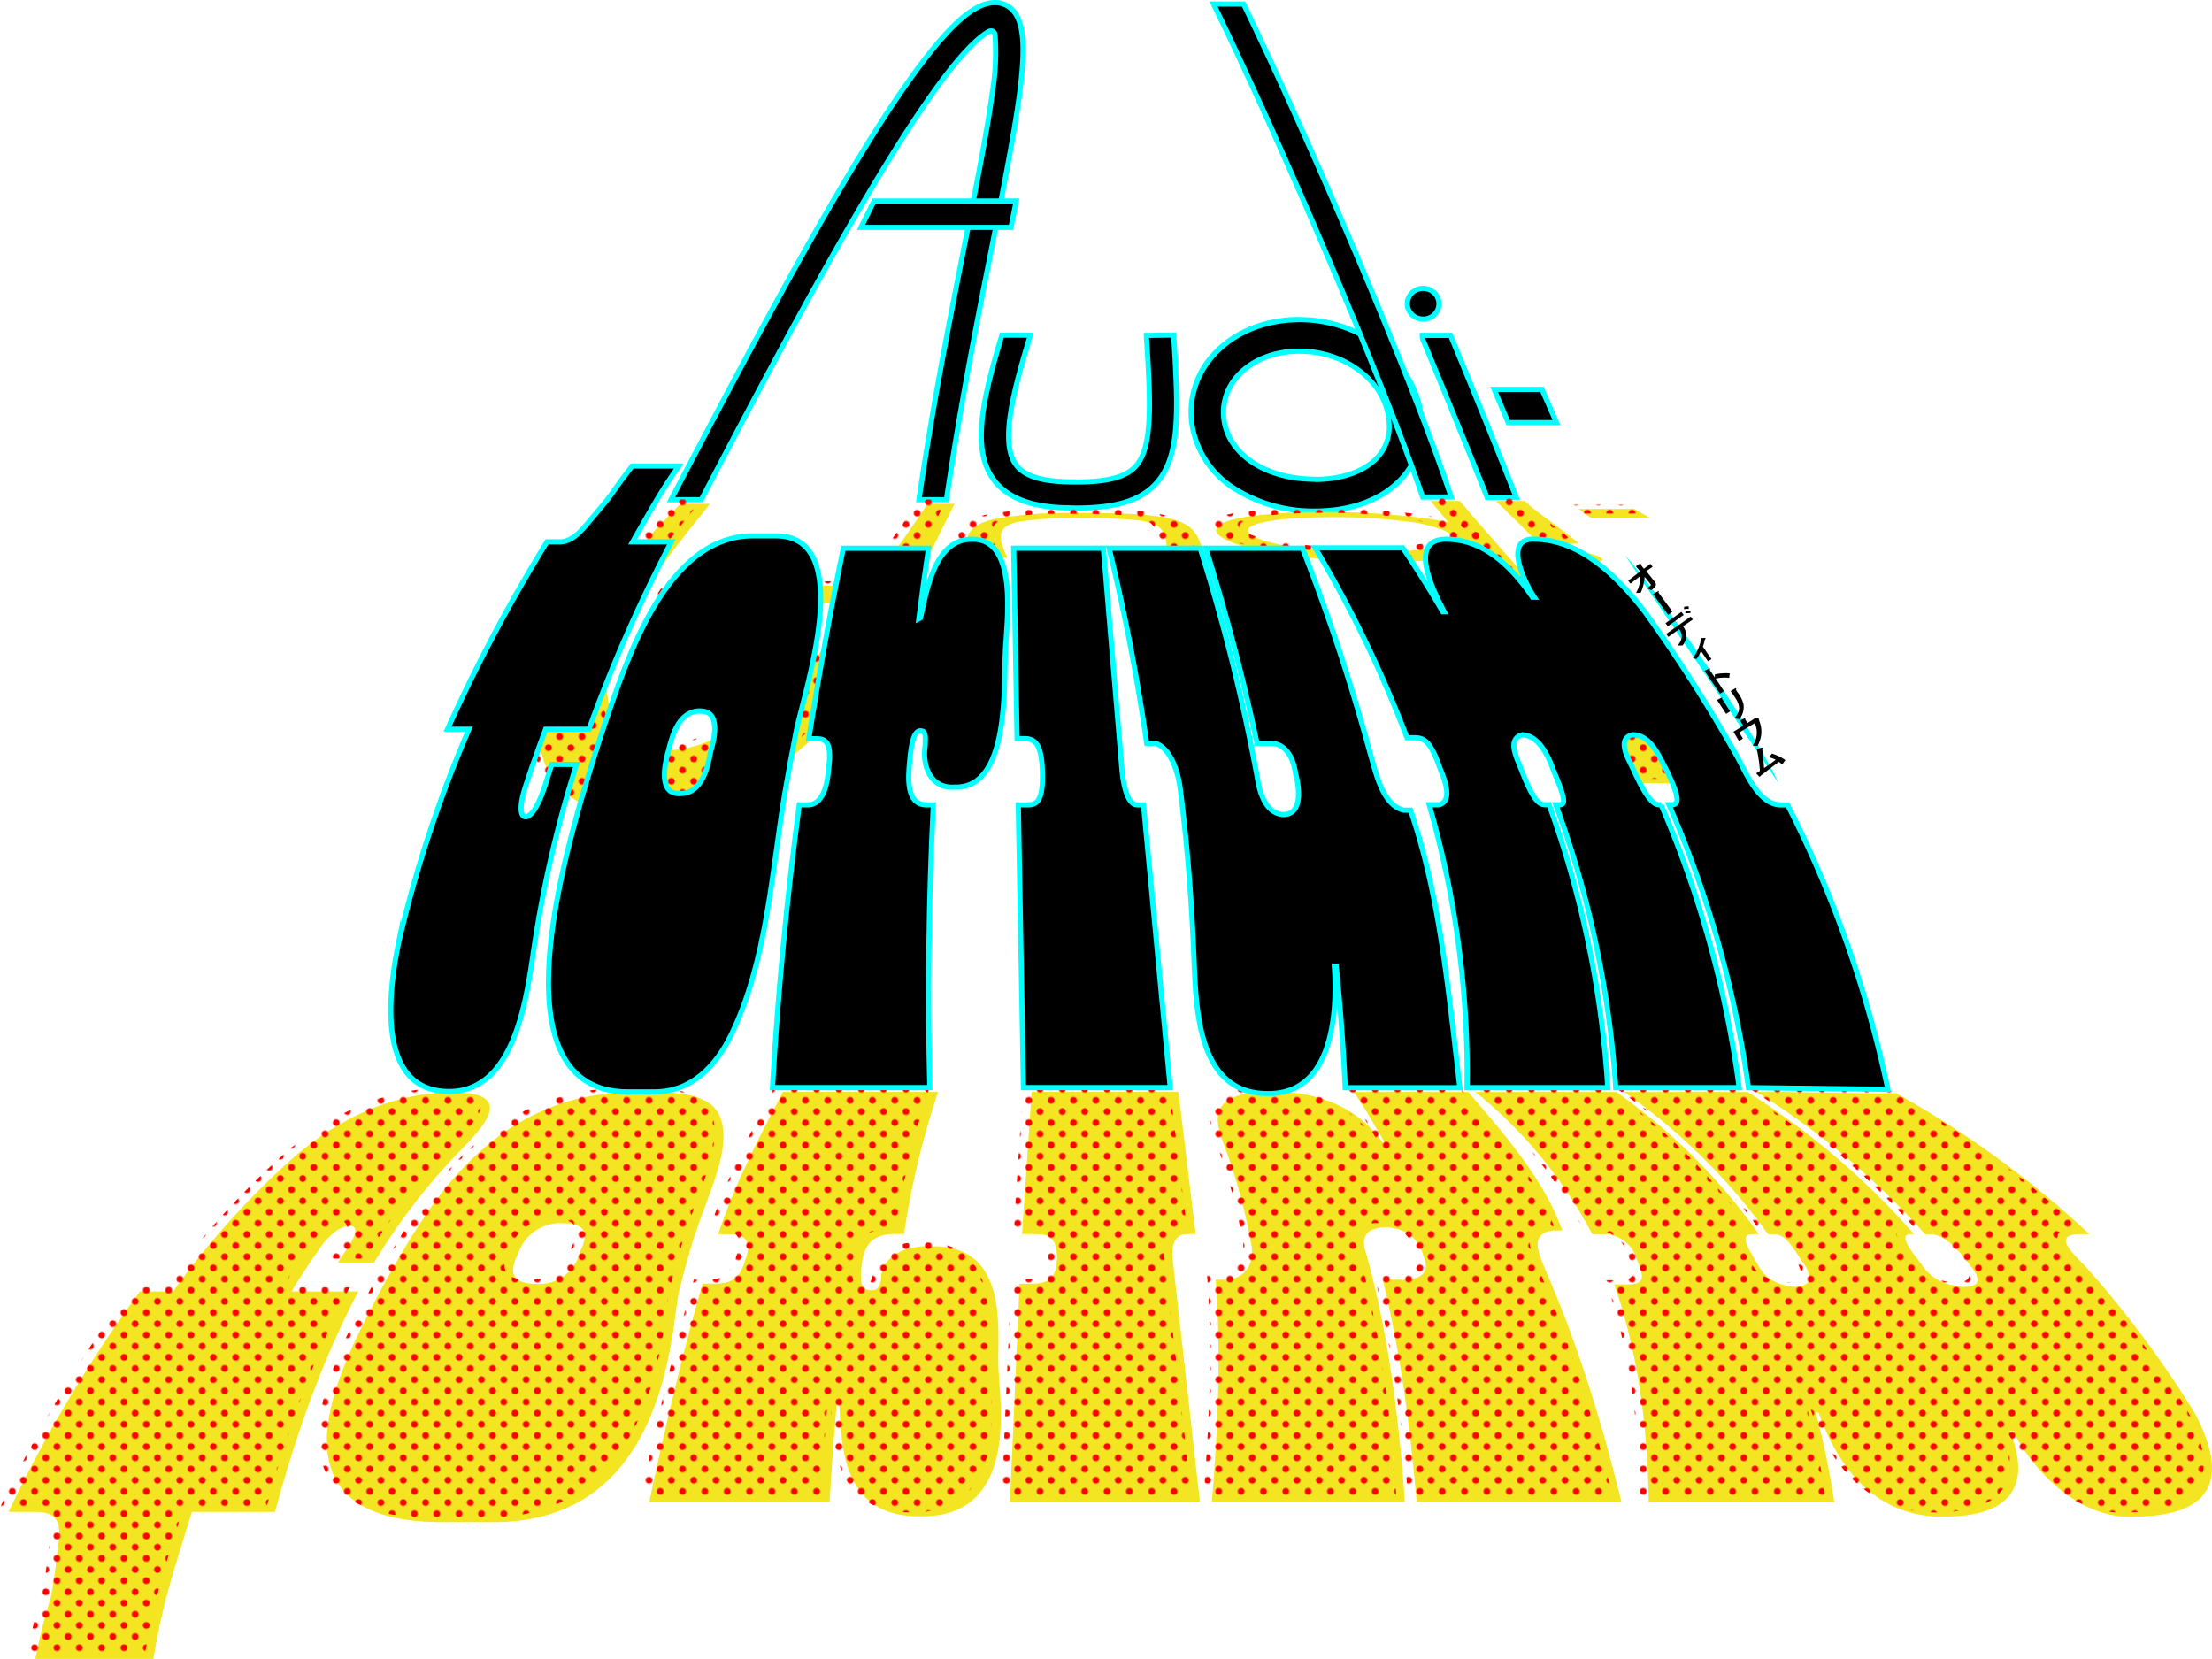
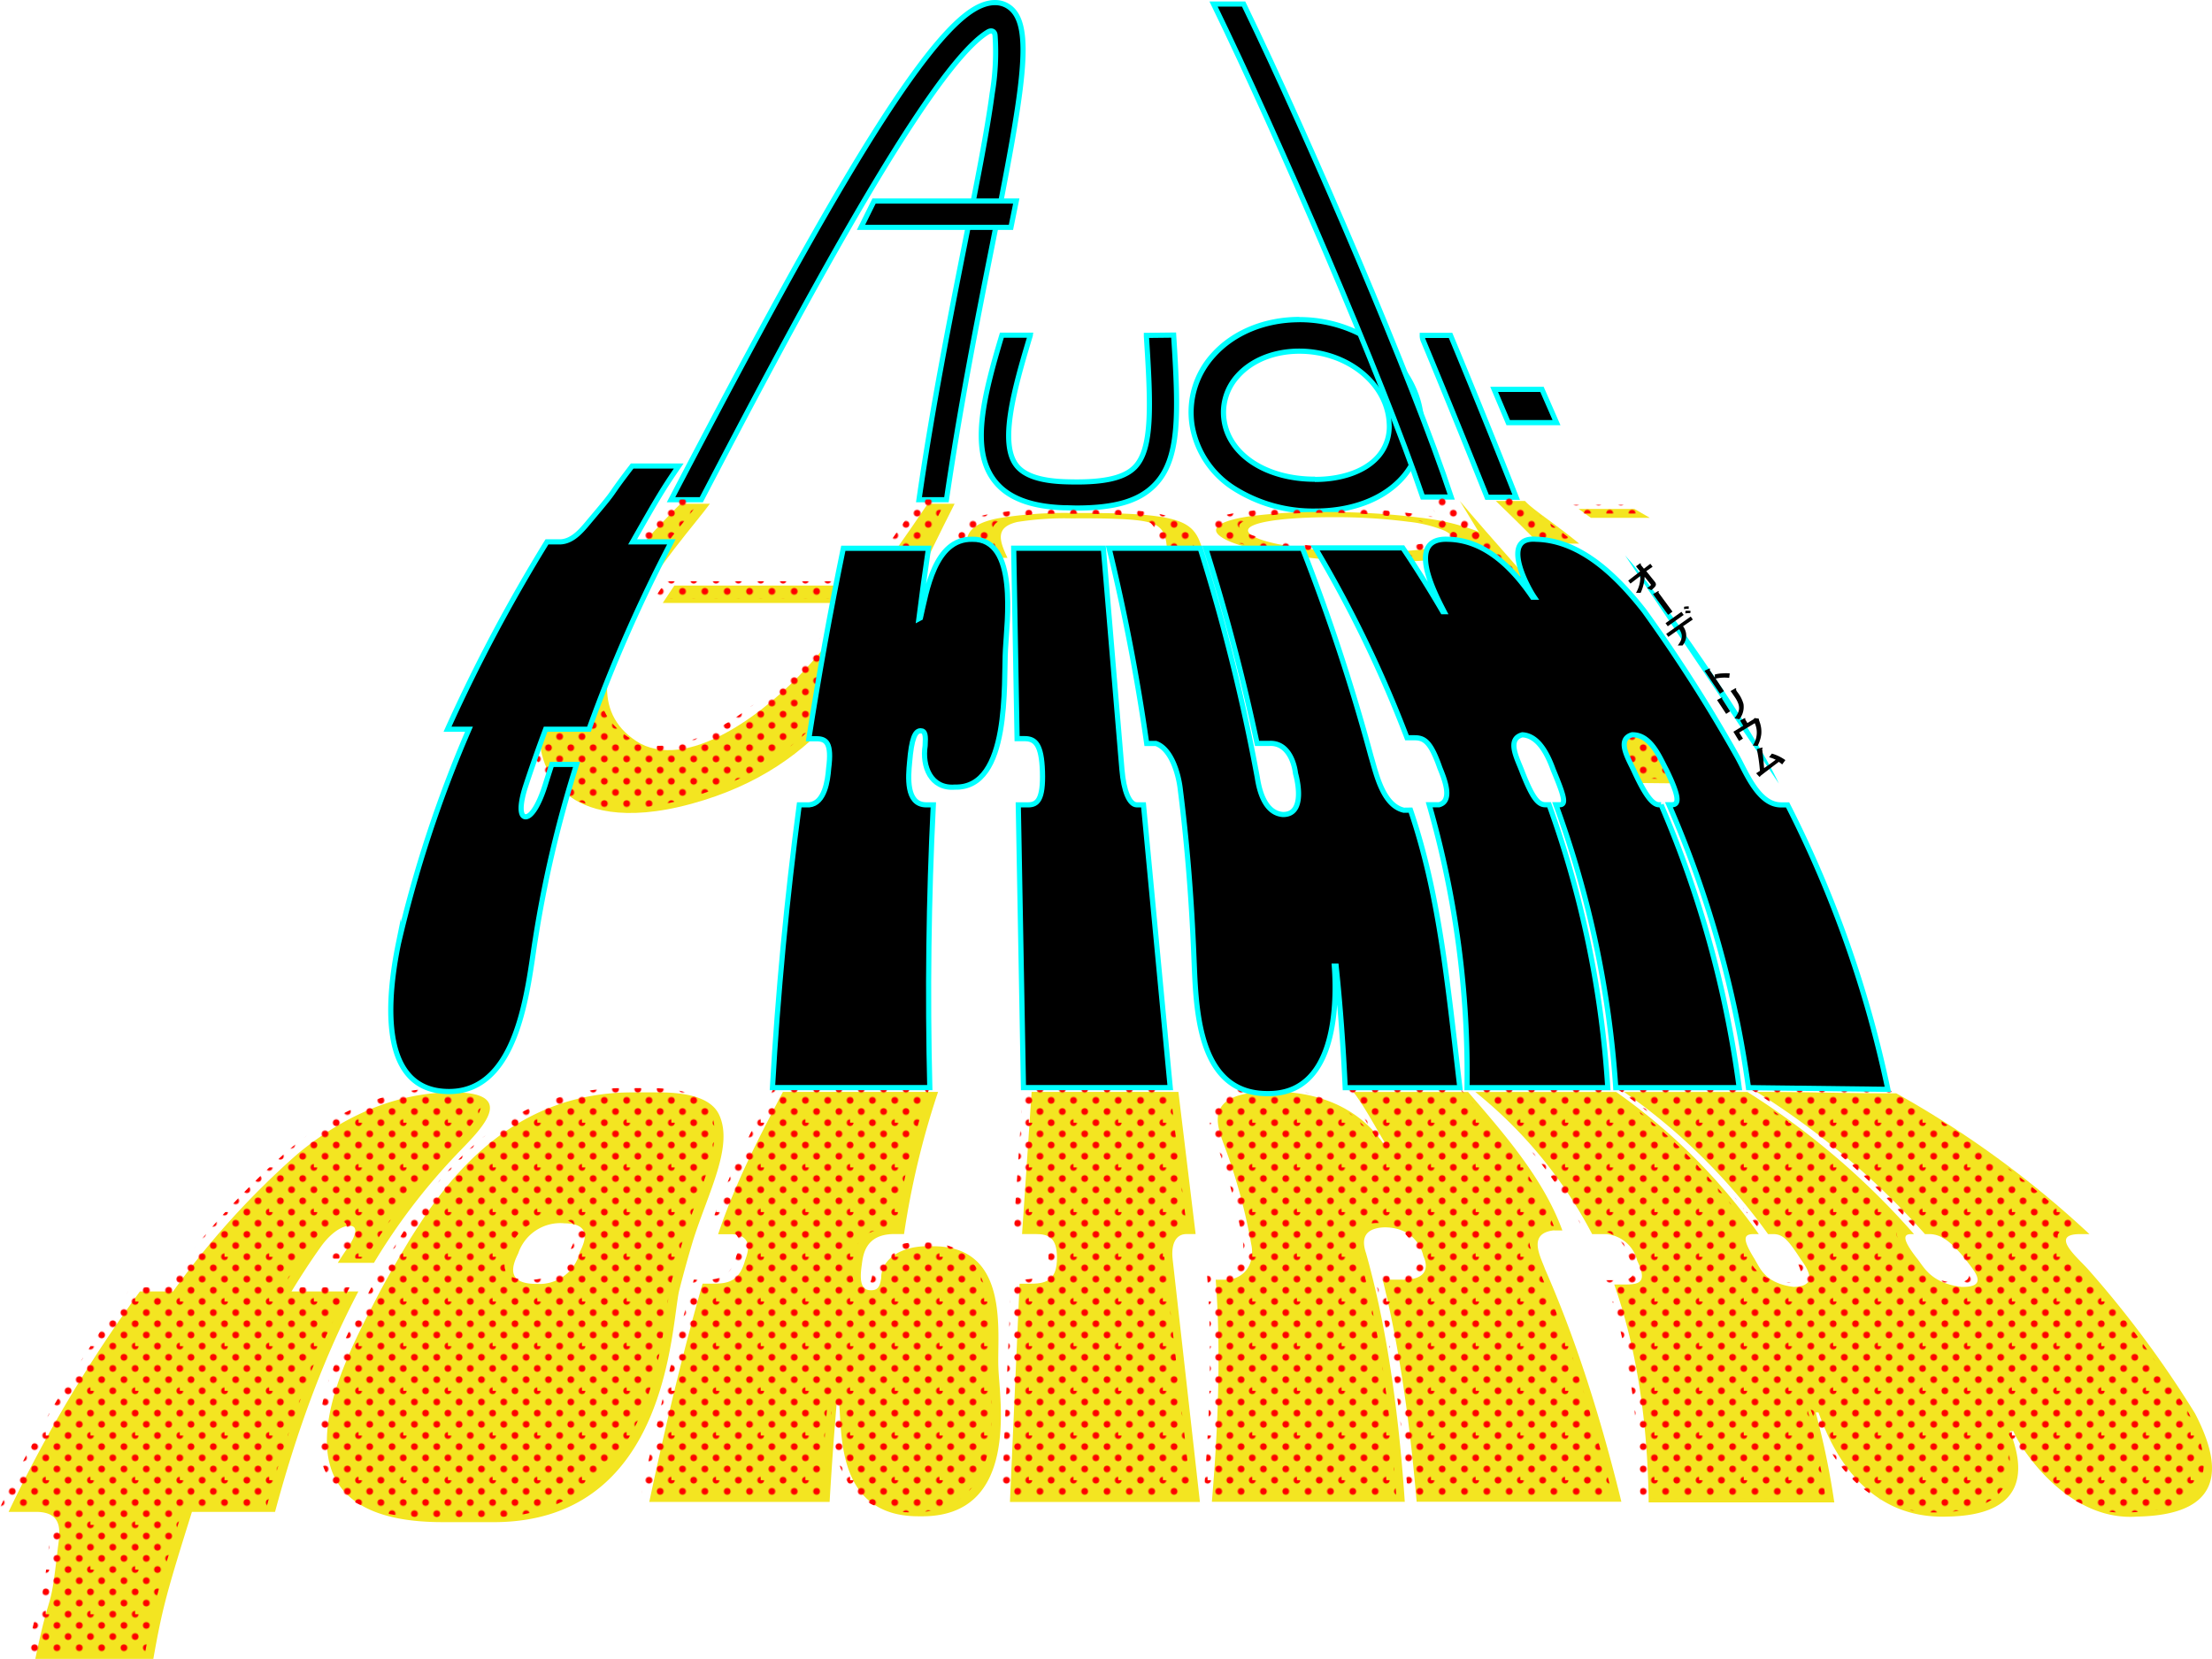
<svg xmlns="http://www.w3.org/2000/svg" viewBox="0 0 427.7 320.75">
  <defs>
    <pattern id="新規パターンスウォッチ_1" data-name="新規パターンスウォッチ 1" width="48" height="48" patternTransform="translate(-8.43 47.38) scale(0.18)" patternUnits="userSpaceOnUse" viewBox="0 0 48 48">
      <rect width="48" height="48" style="fill: none" />
      <g>
        <circle cx="24" cy="48" r="3.6" style="fill: red" />
        <circle cx="48" cy="48" r="3.6" style="fill: red" />
        <circle cx="24" cy="24" r="3.6" style="fill: red" />
        <circle cx="48" cy="24" r="3.6" style="fill: red" />
        <circle cx="36" cy="36" r="3.6" style="fill: red" />
        <circle cx="12" cy="36" r="3.6" style="fill: red" />
        <circle cx="36" cy="12" r="3.6" style="fill: red" />
        <circle cx="12" cy="12" r="3.6" style="fill: red" />
      </g>
      <g>
        <circle cy="48" r="3.6" style="fill: red" />
        <circle cy="24" r="3.6" style="fill: red" />
      </g>
      <g>
        <circle cx="24" r="3.6" style="fill: red" />
        <circle cx="48" r="3.6" style="fill: red" />
      </g>
      <circle r="3.6" style="fill: red" />
    </pattern>
    <pattern id="新規パターンスウォッチ_1-17" data-name="新規パターンスウォッチ 1" width="48" height="48" patternTransform="translate(-8.43 61.56) scale(0.18)" patternUnits="userSpaceOnUse" viewBox="0 0 48 48">
      <rect width="48" height="48" style="fill: none" />
      <g>
        <circle cx="24" cy="48" r="3.6" style="fill: red" />
        <circle cx="48" cy="48" r="3.6" style="fill: red" />
        <circle cx="24" cy="24" r="3.6" style="fill: red" />
        <circle cx="48" cy="24" r="3.6" style="fill: red" />
        <circle cx="36" cy="36" r="3.6" style="fill: red" />
        <circle cx="12" cy="36" r="3.6" style="fill: red" />
        <circle cx="36" cy="12" r="3.6" style="fill: red" />
        <circle cx="12" cy="12" r="3.6" style="fill: red" />
      </g>
      <g>
-         <circle cy="48" r="3.6" style="fill: red" />
        <circle cy="24" r="3.6" style="fill: red" />
      </g>
      <g>
        <circle cx="24" r="3.6" style="fill: red" />
        <circle cx="48" r="3.6" style="fill: red" />
      </g>
      <circle r="3.6" style="fill: red" />
    </pattern>
  </defs>
  <g id="レイヤー_2" data-name="レイヤー 2">
    <g id="レイヤー_1-2" data-name="レイヤー 1">
      <g>
        <g>
          <g>
            <path d="M135.6,96.62C152.73,63.82,179.43,13.18,191,6.19c.72-.44,1.32-.15,1.4.63a48.12,48.12,0,0,1-.55,11.2c-1,7.52-3,17.52-5.3,29.09-2.94,14.85-6.28,31.67-8.86,49.51H183c2.55-17.45,5.82-34,8.72-48.55,6.11-30.78,8.38-43.41,3.27-46.8-2.3-1.52-5-.51-6.79.61-12,7.36-34.48,48.86-58.45,94.74Z" style="stroke: aqua;stroke-miterlimit: 10" />
            <g>
              <g>
                <path d="M254.29,98.79a28.56,28.56,0,0,1-15.42-4.26,17.89,17.89,0,0,1-8.34-12.38,16.36,16.36,0,0,1,4.11-13.5c3.9-4.35,10-6.85,16.61-6.85,12.53,0,23.12,8.87,23.62,19.78a14.77,14.77,0,0,1-4.26,11.34C266.87,96.7,261.08,98.79,254.29,98.79Zm-3-30.9c-4.85,0-9.18,1.74-11.89,4.77a10.44,10.44,0,0,0-2.64,8.62c1,6.72,8.22,11.41,17.57,11.41,5,0,9.3-1.45,11.81-4a8.74,8.74,0,0,0,2.52-6.84C268.27,74.16,260.48,67.89,251.25,67.89Z" />
                <path d="M251.25,62.3c12.26,0,22.64,8.66,23.12,19.3a14.26,14.26,0,0,1-4.12,11c-3.64,3.68-9.31,5.72-16,5.72a28.12,28.12,0,0,1-15.15-4.18,17.44,17.44,0,0,1-8.12-12A15.91,15.91,0,0,1,235,69c3.81-4.25,9.72-6.69,16.24-6.69m3,30.89c5.13,0,9.56-1.51,12.16-4.15a9.22,9.22,0,0,0,2.67-7.21c-.36-8-8.38-14.44-17.87-14.44-5,0-9.46,1.8-12.27,4.93a11,11,0,0,0-2.75,9c1,7,8.45,11.83,18.06,11.83m-3-31.89c-6.8,0-13,2.56-17,7A16.88,16.88,0,0,0,230,82.22,18.42,18.42,0,0,0,238.6,95a29.06,29.06,0,0,0,15.69,4.34c6.92,0,12.84-2.14,16.67-6a15.24,15.24,0,0,0,4.41-11.71C274.86,70.39,264,61.3,251.25,61.3Zm3,30.89c-9.1,0-16.12-4.51-17.07-11A9.94,9.94,0,0,1,239.73,73c2.61-2.92,6.81-4.6,11.52-4.6,9,0,16.53,6,16.87,13.49a8.27,8.27,0,0,1-2.38,6.46c-2.41,2.45-6.59,3.85-11.45,3.85Z" style="fill: aqua" />
              </g>
              <polygon points="300.96 81.72 291.62 81.72 288.9 75.29 298.15 75.29 300.96 81.72" style="stroke: aqua;stroke-miterlimit: 10" />
              <path d="M221.66,64.85V65c.87,13.46,1.22,21.89-2.29,25.39-2.17,2.15-6.3,3-13.41,2.76-4.88-.16-8-1.23-9.5-3.26-3.18-4.28-.52-14.25,2.74-25a.24.24,0,0,1,0-.08h-5.48c-3.68,12.24-6,22.06-1.54,28,2.52,3.39,7,5.15,13.57,5.37.83,0,1.62.05,2.39.05,7.4,0,12-1.34,15-4.35,5.05-5,4.76-13.89,3.79-29.09Z" style="stroke: aqua;stroke-miterlimit: 10" />
              <path d="M280.47,64.85H275a2.48,2.48,0,0,0,.19,1c4.92,11.81,9.86,24.09,12.34,30.3h5.63C291.1,90.9,285.82,77.7,280.47,64.85Z" style="stroke: aqua;stroke-miterlimit: 10" />
-               <path d="M275.17,61.7a3.05,3.05,0,0,1-.6-.06,2.87,2.87,0,0,1-.57-.17,2.65,2.65,0,0,1-.53-.27,3.32,3.32,0,0,1-.47-.37,3.23,3.23,0,0,1-.38-.45,3.07,3.07,0,0,1-.46-1.07,3.39,3.39,0,0,1,0-1.16,3.65,3.65,0,0,1,.18-.56,3.15,3.15,0,0,1,.28-.51,3.23,3.23,0,0,1,.38-.45,3.32,3.32,0,0,1,.47-.37A2.65,2.65,0,0,1,274,56a2.33,2.33,0,0,1,.57-.17,3,3,0,0,1,1.2,0,2.21,2.21,0,0,1,.57.17,2.4,2.4,0,0,1,.53.27,2.84,2.84,0,0,1,.47.37,3.23,3.23,0,0,1,.38.45,2.53,2.53,0,0,1,.28.51,2.81,2.81,0,0,1,.18.56,3.39,3.39,0,0,1,0,1.16,3.07,3.07,0,0,1-.46,1.07,3.23,3.23,0,0,1-.38.45,2.84,2.84,0,0,1-.47.37,2.4,2.4,0,0,1-.53.27,2.69,2.69,0,0,1-.57.17A3.05,3.05,0,0,1,275.17,61.7Z" style="stroke: aqua;stroke-miterlimit: 10" />
              <polygon points="169 38.87 196.5 38.87 195.47 43.96 166.48 43.96 169 38.87" style="stroke: aqua;stroke-miterlimit: 10" />
            </g>
          </g>
          <path d="M280.6,96.1C273.28,73.88,253.36,27.42,240.46.78h-5.81c12.53,25.76,32.66,72.4,40.43,95.32Z" style="stroke: aqua;stroke-miterlimit: 10" />
        </g>
        <g>
          <g>
            <g>
              <g>
                <path d="M256,99a104.11,104.11,0,0,0-14.31.82c-4.18.6-6.56,1.55-6.56,2.7s2.67,2.59,7.79,3.74a123.45,123.45,0,0,0,25,2.35c17.38,0,24.51-3,17.46-6h0a45.44,45.44,0,0,0-10.75-2.51A143.79,143.79,0,0,0,256,99Zm9.11,7.79a93.89,93.89,0,0,1-18-1.58c-3.57-.75-5.58-1.64-5.78-2.51-.39-1.65,6.37-2.7,16.4-2.7a110.07,110.07,0,0,1,14.65.89,25.69,25.69,0,0,1,6.86,1.69h0C283.75,104.72,277.76,106.76,265.06,106.76Z" style="fill: #f3e521" />
                <polygon points="316.04 98.41 305.24 98.41 307.61 100.13 319.01 100.13 316.04 98.41" style="fill: #f3e521" />
                <path d="M225.7,107.87a.13.13,0,0,1,0-.06c-.11-4.16-.38-6.25-4.39-7-2.35-.45-6.67-.63-14.1-.58a58.66,58.66,0,0,0-10.48.69c-4.34,1-3.54,3.54-1.93,6.94,0,0,0,0,0,0h-7.53c-.86-3.85-.67-6.32,5.51-7.61a79.14,79.14,0,0,1,14.64-1.06h2.4c7.4,0,12,.26,15.26.85,5.83,1.07,6.67,3.19,7.86,7.83Z" style="fill: #f3e521" />
                <path d="M305.35,105.11h-7.51a1.79,1.79,0,0,1-.62-.34c-3.56-3.64-6.68-6.63-8-7.91h5.64C296.21,98.41,300.44,101.1,305.35,105.11Z" style="fill: #f3e521" />
-                 <path d="M301.08,106.28c-.29,0-.55,0-.8,0a5.78,5.78,0,0,0-.65.06,3.65,3.65,0,0,0-.49.11,1,1,0,0,0-.31.14.26.26,0,0,0-.11.18.29.29,0,0,0,.1.2,1.3,1.3,0,0,0,.3.23,3.37,3.37,0,0,0,.5.24c.19.08.42.16.68.24s.54.16.84.23.63.15,1,.22.7.14,1.06.19l1.11.17,1.11.11c.37,0,.73.06,1.07.08.7,0,1.32,0,1.84,0a5.8,5.8,0,0,0,.68-.08,3.32,3.32,0,0,0,.49-.11.66.66,0,0,0,.27-.17.2.2,0,0,0,.06-.19.48.48,0,0,0-.18-.22,2.2,2.2,0,0,0-.37-.23,5.46,5.46,0,0,0-.57-.24l-.73-.24-.87-.23c-.31-.07-.63-.14-1-.2l-1-.18-1.05-.14-1-.11-1-.06C301.67,106.28,301.36,106.28,301.08,106.28Z" style="fill: #f3e521" />
                <polygon points="128.15 116.58 162.13 116.58 164.49 113.22 130.39 113.22 128.15 116.58" style="fill: #f3e521" />
              </g>
              <path d="M137.26,97.4c-4.88,6.82-32.1,35.61-13.42,46.39C134,149,149,136.81,156,129.09c6.23-6.79,10.33-13.31,14.47-18.94,3.81-5.17,8.91-12.75,8.91-12.75h5.2s-3.67,7.22-6,12.22c-9.58,20.35-19,38.72-44.86,45.79-13.34,3.65-20.57,1-23.89-1.7-17.24-14,10.66-45.27,21.75-56.31Z" style="fill: #f3e521" />
            </g>
-             <path d="M282.26,96.86c12.13,14.43,37.29,41.16,44.93,54.64l-11.68-.12c-7.82-13-26.38-39.66-38.89-54.52Z" style="fill: #f3e521" />
+             <path d="M282.26,96.86c12.13,14.43,37.29,41.16,44.93,54.64l-11.68-.12Z" style="fill: #f3e521" />
          </g>
          <g>
            <path d="M33.46,249.71H27.05A264.44,264.44,0,0,0,1.66,292.33H7.3c5.29.21,4.18,4.38,3.81,7.6C9.6,313,9.9,306,6.83,320.75H29.65c1.73-9.75,2.52-12.65,7.46-28.42H53.18c4.6-17.12,10-31,16.11-42.62H56.36c1.83-3,3.7-5.88,5.65-8.61,1.82-2.56,4-4.09,5.57-4.09s1.5,1.53-.34,4.23c-.69,1-1.27,1.9-1.94,2.94h7a119.11,119.11,0,0,1,15.79-20.76c3.93-4.19,13-12.21-.5-12.21-14.13,0-24.78,7.56-30,11.86A157.81,157.81,0,0,0,33.46,249.71Z" style="fill: #f3e521" />
            <path d="M79.4,239.4c-2.07,3.43-4.22,7.09-6.29,11-5.91,11.56-24.65,44.22,13,43.91h8.59c34.78.54,35-38.08,36.64-44.85q1.28-5,2.63-9.49c3-9.54,8-18.5,5-24.58-1.2-2.39-4.47-4.19-11.65-4.17h-4.94C96.93,211.15,84.59,231.24,79.4,239.4Zm24.47,8.85c-6.12.06-4.85-3.51-3.67-5.9a8.59,8.59,0,0,1,8.92-5.82c5.27.05,4.11,3.32,3,5.53A8,8,0,0,1,103.87,248.25Z" style="fill: #f3e521" />
            <path d="M168.41,249.48c-1.65,0-2.33-1.26-1.78-4.92.25-2,.74-5.9,6.17-5.95h2a160.53,160.53,0,0,1,6.58-27.49c-10.2,0-19.85,0-30,0-3.75,7.23-8.81,16.48-12.53,27.52h2.66c4.08.19,3.21,3.36,2.57,5-1.08,3.94-3.09,4.56-6,4.56h-2.23c-3.24,11.22-6.66,25-10.31,42.2h34.87c.4-6.89.87-13.19,1.36-19l.51.19c.5,6.65-.08,21.8,15.62,21.59,19.41.33,15.33-22.77,15.15-28.61-.34-6.59,2.47-23.81-12.86-23.6-6.56-.27-9.88,3-9.8,6.11C170.14,248.69,169.82,249.48,168.41,249.48Z" style="fill: #f3e521" />
            <path d="M226.74,243.51c-.35-3.06.66-4.9,2.66-4.9h1.78l-3.33-27.49H199.47l-1.85,27.49h2.67c2.44,0,4.1.7,4.08,4.6,0,4.08-1.79,5-5,5h-2.23l-1.86,42.2h36.73Z" style="fill: #f3e521" />
            <path d="M302.09,237.91c-3.57-9.79-10.89-18.31-18.23-26.77H261.69c2.22,2.94,4.06,6.47,6.15,9.93h-.4c-2.58-3.81-8.7-10-21.33-10-14-.05-10.73,6.7-9.18,11a108.23,108.23,0,0,1,5,18.5c.48,2.08.12,6-4.19,6.87h-2.68c.87,11.43.75,25.39-.74,42.94h37.3c-1.35-20.07-4-35.67-7.49-48.07-.68-2-1-4.82,3.56-5,5.44,0,7.16,3.84,7.53,5.58,1,2.11.73,4.68-4.26,4.54h-3.61c2.83,11.47,5.08,25.44,6.56,42.94H313.5C309,272,304,257.37,298.78,245.48c-.92-2.53-3.46-6.93,1.54-7.57Z" style="fill: #f3e521" />
            <path d="M339.65,211.13a149.89,149.89,0,0,1,32.55,27.49H373c2.11,0,4,1.15,7,4.82,1.44,2,4.91,5.49-.74,5.39-6.12-.77-7.31-4-8.74-5.69-2.71-3.52-2.53-4.52-1-4.52h.56a146.93,146.93,0,0,0-32.22-27.49H314a115.94,115.94,0,0,1,27.86,27.49h1c1.89,0,2.92,1.15,5.29,4.82,1.48,2,3.47,5.27-1.32,5.39-5.84-.72-6.58-3.92-7.76-5.69-2.12-3.52-2-4.52,0-4.52h1a114.1,114.1,0,0,0-27.58-27.49H285.25a86.84,86.84,0,0,1,22.6,27.49h2.66a6.74,6.74,0,0,1,6.05,5.12c1.87,4,.72,4.62-2.21,4.62h-2.23c4.08,11.68,6.44,25.42,6.66,42.13h35.89a153.18,153.18,0,0,0-3.59-17.39h.53c1.76,4.77,7.68,20.73,24.86,20.14,15.08-.23,15.29-8.72,12.14-16.52h.68c1.29,3.19,10.39,17.49,23.92,16.52,18.35-.34,15.7-11.31,11.21-19.94a202.34,202.34,0,0,0-20.7-27.89c-2.09-2.34-7.53-6.79-1.51-6.79H404a190.56,190.56,0,0,0-37.34-27.22C357.71,211.43,348.61,211.1,339.65,211.13Z" style="fill: #f3e521" />
          </g>
        </g>
        <g>
          <g>
            <g>
              <g>
                <path d="M254.29,98.14A105.83,105.83,0,0,0,240,99c-4.17.61-6.56,1.55-6.56,2.71s2.67,2.59,7.8,3.74a123.41,123.41,0,0,0,25,2.34c17.38,0,24.51-3,17.47-6h0A45.11,45.11,0,0,0,273,99.28,141.84,141.84,0,0,0,254.29,98.14Zm9.11,7.79a94.77,94.77,0,0,1-18-1.57c-3.57-.75-5.57-1.65-5.77-2.51-.39-1.66,6.37-2.7,16.4-2.7a110.32,110.32,0,0,1,14.65.88,25.54,25.54,0,0,1,6.85,1.7h0C282.1,103.89,276.1,105.93,263.4,105.93Z" style="fill: url(#新規パターンスウォッチ_1)" />
                <polygon points="314.38 97.58 303.58 97.58 305.95 99.3 317.35 99.3 314.38 97.58" style="fill: url(#新規パターンスウォッチ_1)" />
                <path d="M224,107s0,0,0-.06c-.11-4.16-.38-6.25-4.39-7-2.35-.46-6.67-.64-14.09-.59a58.5,58.5,0,0,0-10.48.69c-4.35,1-3.54,3.54-1.93,7a0,0,0,0,0,0,0h-7.54c-.85-3.84-.67-6.31,5.51-7.61a79.18,79.18,0,0,1,14.65-1.06h2.39c7.4,0,12,.26,15.26.85,5.83,1.07,6.68,3.19,7.86,7.83Z" style="fill: url(#新規パターンスウォッチ_1)" />
                <path d="M303.7,104.28h-7.52a1.73,1.73,0,0,1-.61-.33c-3.57-3.65-6.68-6.64-8-7.92h5.63C294.56,97.58,298.78,100.27,303.7,104.28Z" style="fill: url(#新規パターンスウォッチ_1)" />
                <path d="M299.43,105.45l-.81,0c-.23,0-.46,0-.65.06a4,4,0,0,0-.49.11,1.29,1.29,0,0,0-.31.14.28.28,0,0,0-.1.18.32.32,0,0,0,.09.21,1.67,1.67,0,0,0,.3.22,3.93,3.93,0,0,0,.5.24l.68.24c.26.08.54.16.84.23l1,.22,1.06.2,1.12.16,1.11.12c.36,0,.73.06,1.06.07a14,14,0,0,0,1.84,0,5.73,5.73,0,0,0,.68-.07l.5-.12a.74.74,0,0,0,.27-.16.19.19,0,0,0,.05-.2.52.52,0,0,0-.17-.22,2.35,2.35,0,0,0-.38-.23,4.67,4.67,0,0,0-.57-.24l-.73-.24c-.27-.08-.56-.15-.87-.22l-1-.21-1-.18-1.05-.14-1-.11-1-.06Z" style="fill: url(#新規パターンスウォッチ_1)" />
                <polygon points="126.5 115.75 160.48 115.75 162.83 112.39 128.73 112.39 126.5 115.75" style="fill: url(#新規パターンスウォッチ_1)" />
              </g>
              <path d="M135.6,96.57c-4.88,6.83-32.1,35.61-13.41,46.39,10.15,5.21,25.11-7,32.18-14.69,6.23-6.8,10.33-13.32,14.47-18.94,3.81-5.18,8.91-12.76,8.91-12.76H183s-3.67,7.22-6,12.22c-9.58,20.35-19,38.72-44.86,45.79-13.34,3.65-20.58,1-23.9-1.69-17.24-14,10.67-45.28,21.75-56.32Z" style="fill: url(#新規パターンスウォッチ_1)" />
            </g>
            <path d="M280.6,96c12.13,14.44,37.3,41.16,44.94,54.64l-11.68-.12C306,137.56,287.47,110.89,275,96Z" style="fill: url(#新規パターンスウォッチ_1)" />
          </g>
          <g>
            <path d="M31.8,248.88H25.4A263.7,263.7,0,0,0,0,291.5H5.64c5.29.21,4.18,4.38,3.81,7.61-1.5,13.1-1.21,6.1-4.28,20.81H28c1.73-9.74,2.51-12.65,7.46-28.42H51.52c4.61-17.12,10-31,16.11-42.62H54.7c1.84-3,3.71-5.88,5.66-8.61,1.81-2.56,4-4.09,5.56-4.09s1.5,1.53-.33,4.23c-.69,1-1.27,1.9-1.94,2.94h7a119.49,119.49,0,0,1,15.79-20.76c3.92-4.19,13-12.21-.51-12.21-14.13,0-24.77,7.57-30,11.86A158.23,158.23,0,0,0,31.8,248.88Z" style="fill: url(#新規パターンスウォッチ_1-17)" />
            <path d="M77.75,238.57c-2.08,3.43-4.22,7.09-6.3,11-5.9,11.56-24.64,44.22,13,43.91H93c34.77.55,35-38.07,36.64-44.85.84-3.35,1.72-6.5,2.63-9.49,3-9.54,8-18.5,4.95-24.58-1.2-2.38-4.46-4.18-11.64-4.17h-4.94C95.28,210.33,82.94,230.42,77.75,238.57Zm24.46,8.86c-6.12,0-4.85-3.52-3.67-5.91a8.6,8.6,0,0,1,8.92-5.82c5.28.05,4.11,3.32,3,5.53A8,8,0,0,1,102.21,247.43Z" style="fill: url(#新規パターンスウォッチ_1-17)" />
            <path d="M166.75,248.65c-1.64,0-2.33-1.25-1.78-4.92.25-2,.75-5.9,6.18-5.95h2a159.59,159.59,0,0,1,6.58-27.49c-10.21,0-19.85,0-30.06,0-3.75,7.24-8.81,16.48-12.53,27.52h2.67c4.08.19,3.21,3.36,2.56,5.05-1.08,3.94-3.08,4.57-6,4.57h-2.22c-3.25,11.21-6.66,24.94-10.31,42.2H158.7c.39-6.9.86-13.2,1.36-19l.51.2c.5,6.65-.09,21.79,15.61,21.58,19.41.33,15.34-22.77,15.15-28.61-.34-6.58,2.47-23.8-12.86-23.6-6.56-.27-9.88,3-9.8,6.11C168.49,247.86,168.17,248.65,166.75,248.65Z" style="fill: url(#新規パターンスウォッチ_1-17)" />
            <path d="M225.08,242.68c-.35-3.06.67-4.9,2.67-4.9h1.77l-3.33-27.49H197.82L196,237.78h2.67c2.44,0,4.11.7,4.08,4.6,0,4.08-1.79,5-5,5h-2.22l-1.86,42.2H230.4Z" style="fill: url(#新規パターンスウォッチ_1-17)" />
            <path d="M300.44,237.09c-3.58-9.79-10.9-18.32-18.23-26.78H260c2.22,2.94,4.06,6.47,6.15,9.94h-.4c-2.58-3.82-8.7-10-21.32-10-14,0-10.73,6.7-9.18,11a110,110,0,0,1,5,18.49c.47,2.08.11,6-4.2,6.87H233.4c.88,11.43.75,25.39-.73,42.94H270c-1.36-20.07-4-35.67-7.5-48.07-.68-2-1-4.81,3.56-5,5.44,0,7.17,3.84,7.53,5.58,1.05,2.11.73,4.68-4.25,4.54h-3.62c2.83,11.47,5.08,25.44,6.56,42.94h39.59c-4.54-18.4-9.48-33-14.71-44.93-.92-2.54-3.47-6.94,1.53-7.57Z" style="fill: url(#新規パターンスウォッチ_1-17)" />
            <path d="M338,210.3a149.84,149.84,0,0,1,32.54,27.49h.78c2.11,0,4,1.15,7,4.82,1.44,2,4.91,5.49-.73,5.39-6.12-.77-7.31-4-8.74-5.69-2.72-3.51-2.54-4.52-1-4.52h.55a147.24,147.24,0,0,0-32.22-27.49H312.34a115.76,115.76,0,0,1,27.86,27.49h1c1.89,0,2.92,1.15,5.29,4.82,1.49,2,3.47,5.27-1.31,5.39-5.85-.72-6.58-3.92-7.77-5.69-2.11-3.51-2-4.52,0-4.52h1a113.74,113.74,0,0,0-27.58-27.49H283.59a87,87,0,0,1,22.6,27.49h2.67a6.74,6.74,0,0,1,6,5.12c1.87,4,.72,4.62-2.21,4.62h-2.22c4.08,11.68,6.43,25.42,6.66,42.13H353a154.79,154.79,0,0,0-3.58-17.38H350c1.77,4.76,7.68,20.72,24.86,20.14,15.09-.24,15.29-8.73,12.15-16.53h.67c1.3,3.19,10.4,17.5,23.92,16.53,18.36-.34,15.71-11.32,11.21-19.95a201.53,201.53,0,0,0-20.7-27.89c-2.08-2.34-7.52-6.79-1.51-6.79h1.78A190.27,190.27,0,0,0,365,210.57C356.05,210.61,347,210.27,338,210.3Z" style="fill: url(#新規パターンスウォッチ_1-17)" />
          </g>
        </g>
        <g>
          <path d="M90.68,141H86.53a317.44,317.44,0,0,1,19.23-36.23h2.63c2.59-.13,4.39-2.61,5.94-4.44,5.68-6.72,2.54-3.26,7.9-10.22h9c-3.07,4.48-3.93,5.91-8.91,14.66h7.49A287.66,287.66,0,0,0,113.88,141H105.5c-1.37,3.66-2.67,7.33-3.87,11s-1.11,5.93,0,5.93,2.57-2.28,3.78-6.13c.44-1.4.82-2.59,1.28-4h4.79a227.9,227.9,0,0,0-8,34c-1.45,9-3.13,29.25-16.65,29.25-14.13,0-11.71-19.19-9.81-28.53A241.52,241.52,0,0,1,90.68,141Z" style="stroke: aqua;stroke-miterlimit: 10" />
-           <path d="M112.42,154.47c1.41-4.77,2.86-9.52,4.43-14.24,4.21-12.2,11.77-36.81,28.93-36.62h4c16.12-.33,5.71,30.16,4.18,37.73q-1.21,6.15-2.26,12.32c-2.48,15-3.45,32.32-10.31,46.4-3,6.17-7.77,11.1-14.92,11.06H121.5C96.1,211.27,108.85,167.25,112.42,154.47Zm23-17c-4-.07-5.38,4.41-6.14,7.57-.75,2.54-2.19,8.86,2.45,8.38,3.92-.08,5.12-4.9,5.65-8C138.06,143.18,139.5,137.4,135.45,137.51Z" style="stroke: aqua;stroke-miterlimit: 10" />
          <path d="M178,141.3c-1.07,0-1.75,1.51-2.13,6.11-.25,2.67-.75,8.13,3.15,8.21h1.44q-1.36,27.34-.68,54.67H149.36q1.56-27.42,5.18-54.67h1.92c3-.28,3.59-4.75,3.76-7,.65-5-.45-5.78-2.37-5.78h-1.46q2.9-18.5,6.67-36.83h16.47c-.67,4.53-1.29,9.08-1.86,13.62l.3-.16c1.2-5.19,2.74-15.33,10-15.2,9-.2,6.68,16.18,6.44,21.28-.38,6.36,1,26.93-9.77,26.64-4.66.38-6.38-4-5.76-8C179,142.24,178.94,141.3,178,141.3Z" style="stroke: aqua;stroke-miterlimit: 10" />
          <path d="M216.93,148.79c.35,4.18,1.45,6.83,2.89,6.83h1.28l5.17,54.67H197.89l-1-54.67h1.92c1.76,0,2.93-1,2.75-6.44-.17-5.22-1.36-6.36-3.44-6.36h-1.46L196,106h17.34Z" style="stroke: aqua;stroke-miterlimit: 10" />
          <path d="M272.73,156.64c5.49,16.13,7.08,32.62,9.54,53.67H260.1c-.36-7.86-.94-15.68-1.75-23.51H258c.62,8.67-.15,24.76-12.81,24.65-14,.13-13.92-17.24-14.36-26.87-.44-10.65-1.26-21.26-2.6-31.83-.3-2.86-1.65-7.92-4.74-9h-1.77Q219,124.65,214.45,106h17.61a369.55,369.55,0,0,1,11.05,44.36c.42,2.75,1.55,6.86,4.94,7.13,4,.06,3.11-5.54,2.45-7.92-.35-2.78-1.82-6-5.05-5.83h-2.39Q239,124.6,233.14,106h18.69a389.62,389.62,0,0,1,13.26,40.24c1,3.32,2.27,9.48,6.35,10.42Z" style="stroke: aqua;stroke-miterlimit: 10" />
          <path d="M338.07,210.3a207.92,207.92,0,0,0-15.37-54.7h.56c1.52,0,1.41-1.66-1.05-6.72-1.36-2.56-3.08-6.92-6.66-6.8-3.18.93-.46,5,.5,7.2,2.25,4.87,3.61,6.32,4.73,6.32h.4a206.82,206.82,0,0,1,15.1,54.7H312.41a196.46,196.46,0,0,0-11.57-54.7h.72c1.36,0,.88-1.66-1.22-6.72-.93-2.57-2.72-6.66-6-6.8-3.19.86-.83,4.88,0,7.2,1.92,4.87,3,6.32,4.46,6.32h.72a196.27,196.27,0,0,1,11.35,54.7H283.66a187.85,187.85,0,0,0-7.32-54.7h1.92c2.8-.76.91-5.24.15-7.11-1.77-5.08-3-5.84-4.9-5.84h-1.46a236.86,236.86,0,0,0-17.75-36.71h16.94c2.69,4,5.28,8.14,7.72,12.33h.28c-1.92-3.69-7.47-14.38.77-14,7.13.14,12.51,5.6,16.3,11.2h.35c-1.61-2.37-6.48-11.78.38-11.2,8.75.21,15.8,7.39,20.88,13.87a296.79,296.79,0,0,1,18,28.21c1.71,3.06,4.11,9.28,8.44,9.28h1.28a221.5,221.5,0,0,1,19.39,55Z" style="stroke: aqua;stroke-miterlimit: 10" />
        </g>
        <g>
          <path d="M314.21,107.38c5.58,6,25,33.64,29.73,44.12" style="fill: aqua" />
          <path d="M318.32,110.44l1.61,2c.53.66.17,1-.65,1.68l-.81-.42a5.23,5.23,0,0,0,.49-.33c.26-.19.28-.3.2-.4L318,111.53a8.54,8.54,0,0,1-.78,3.11l-.89,0a6.19,6.19,0,0,0,.84-3.28l-1.91,1.48-.44-.57,2.3-1.78-.8-1,.73-.51s.15-.11.2,0,0,0,0,.09,0,.12,0,.14l.61.75,1.24-.95.44.57Z" />
          <path d="M320.69,114.49a.22.22,0,0,0,0,.11l2.69,3.66-.84.62-2.92-4,.83-.5c.16-.1.24-.11.27-.06S320.73,114.41,320.69,114.49Z" />
          <path d="M322.47,121.09l-.43-.6,3.08-2.19.43.6Zm2.95,0a2.94,2.94,0,0,1-.1,3.72l-.92,0c.87-1.13,1.09-2,.28-3.16l-2.1,1.49-.41-.57,4.74-3.36.4.58Zm1.1-3.37a3.05,3.05,0,0,0-.9.07l0-.46a3.77,3.77,0,0,1,.9-.08Zm.31.82a5.54,5.54,0,0,0-.95.06l0-.48a3.86,3.86,0,0,1,1,0Z" />
-           <path d="M329.62,123.71a9,9,0,0,1-.36,1.32l1.65,2.4-.66.45-1.35-2a10.16,10.16,0,0,1-.86,1.54l-.71-.16a9.17,9.17,0,0,0,1.62-3.9l.76,0s.07,0,.09,0S329.67,123.67,329.62,123.71Z" />
          <path d="M334.35,131.07a7.78,7.78,0,0,0-2.63.14l1.61,2.42-.76.5-3-4.43.85-.4s.17-.08.22,0-.09.23-.07.26l1,1.47,0-.61a6.61,6.61,0,0,1,1.43-.22,9.77,9.77,0,0,1,1.45,0Z" />
          <path d="M333,135c-.06.12-.06.13,0,.15l1.53,2.39-.77.49L332,135.36l.81-.44c.06,0,.18-.1.21,0S333,135,333,135Zm2.67-1.78c0,.13,0,.15.07.3s.21.31.24.36a6.48,6.48,0,0,1,1.13,2.24,3.8,3.8,0,0,1-.8,2.95l-.92-.19c1-1.31,1.25-2.21.16-3.92-.09-.13-.61-.91-.93-1.34l.86-.5s.16-.1.21,0S335.73,133.13,335.7,133.22Z" />
          <path d="M340.31,139.81a5.45,5.45,0,0,1,.24,2.17,6.59,6.59,0,0,1-.72,2.26l-.93-.09a4.37,4.37,0,0,0,.39-4.32l-3,1.81.72,1.17-.76.47-1.09-1.79,1.9-1.16-.59-1,.72-.4c.14-.07.23-.1.26-.05s0,0,0,.09,0,.11,0,.14l.42.69,1.18-.72a.6.6,0,0,0,.18-.24l.83.1C340.08,139.14,340.1,139.21,340.31,139.81Z" />
          <path d="M344.59,147.81a4.84,4.84,0,0,0-.65-.5c-.6.45-3.56,2.7-3.59,2.76s-.05.13-.06.14,0,0,0,0-.1,0-.19-.1l-.54-.59.73-.47a32.53,32.53,0,0,0-.6-4.21l.89-.27c.07,0,.22-.05.25,0s0,0-.08.17,0,.09,0,.28c.14,1.11.29,2.7.34,3.5.91-.62,1.57-1.1,2.25-1.62a5.89,5.89,0,0,0-1.28-.48l.54-.71a8.56,8.56,0,0,1,2.61,1.26Z" />
        </g>
      </g>
    </g>
  </g>
</svg>